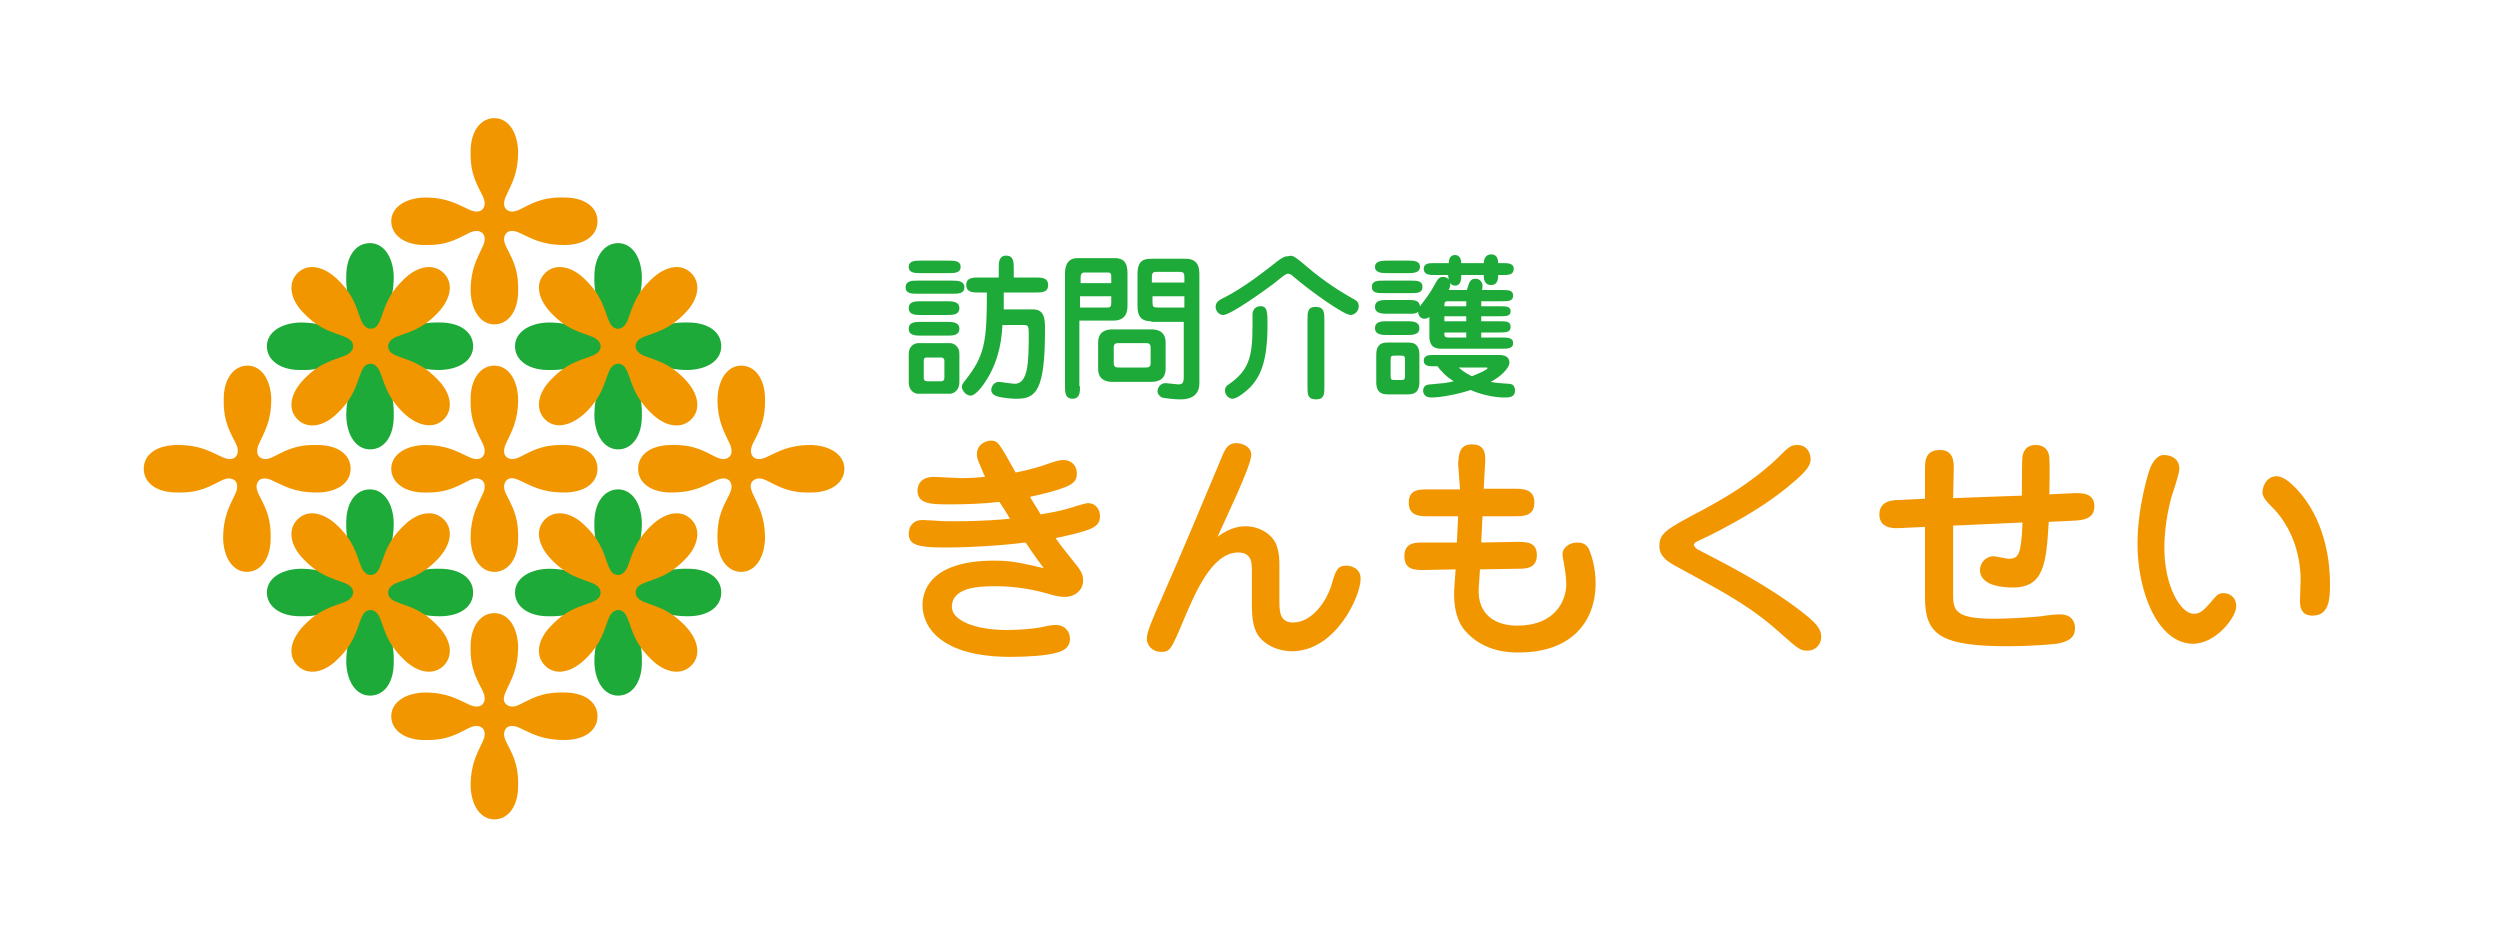
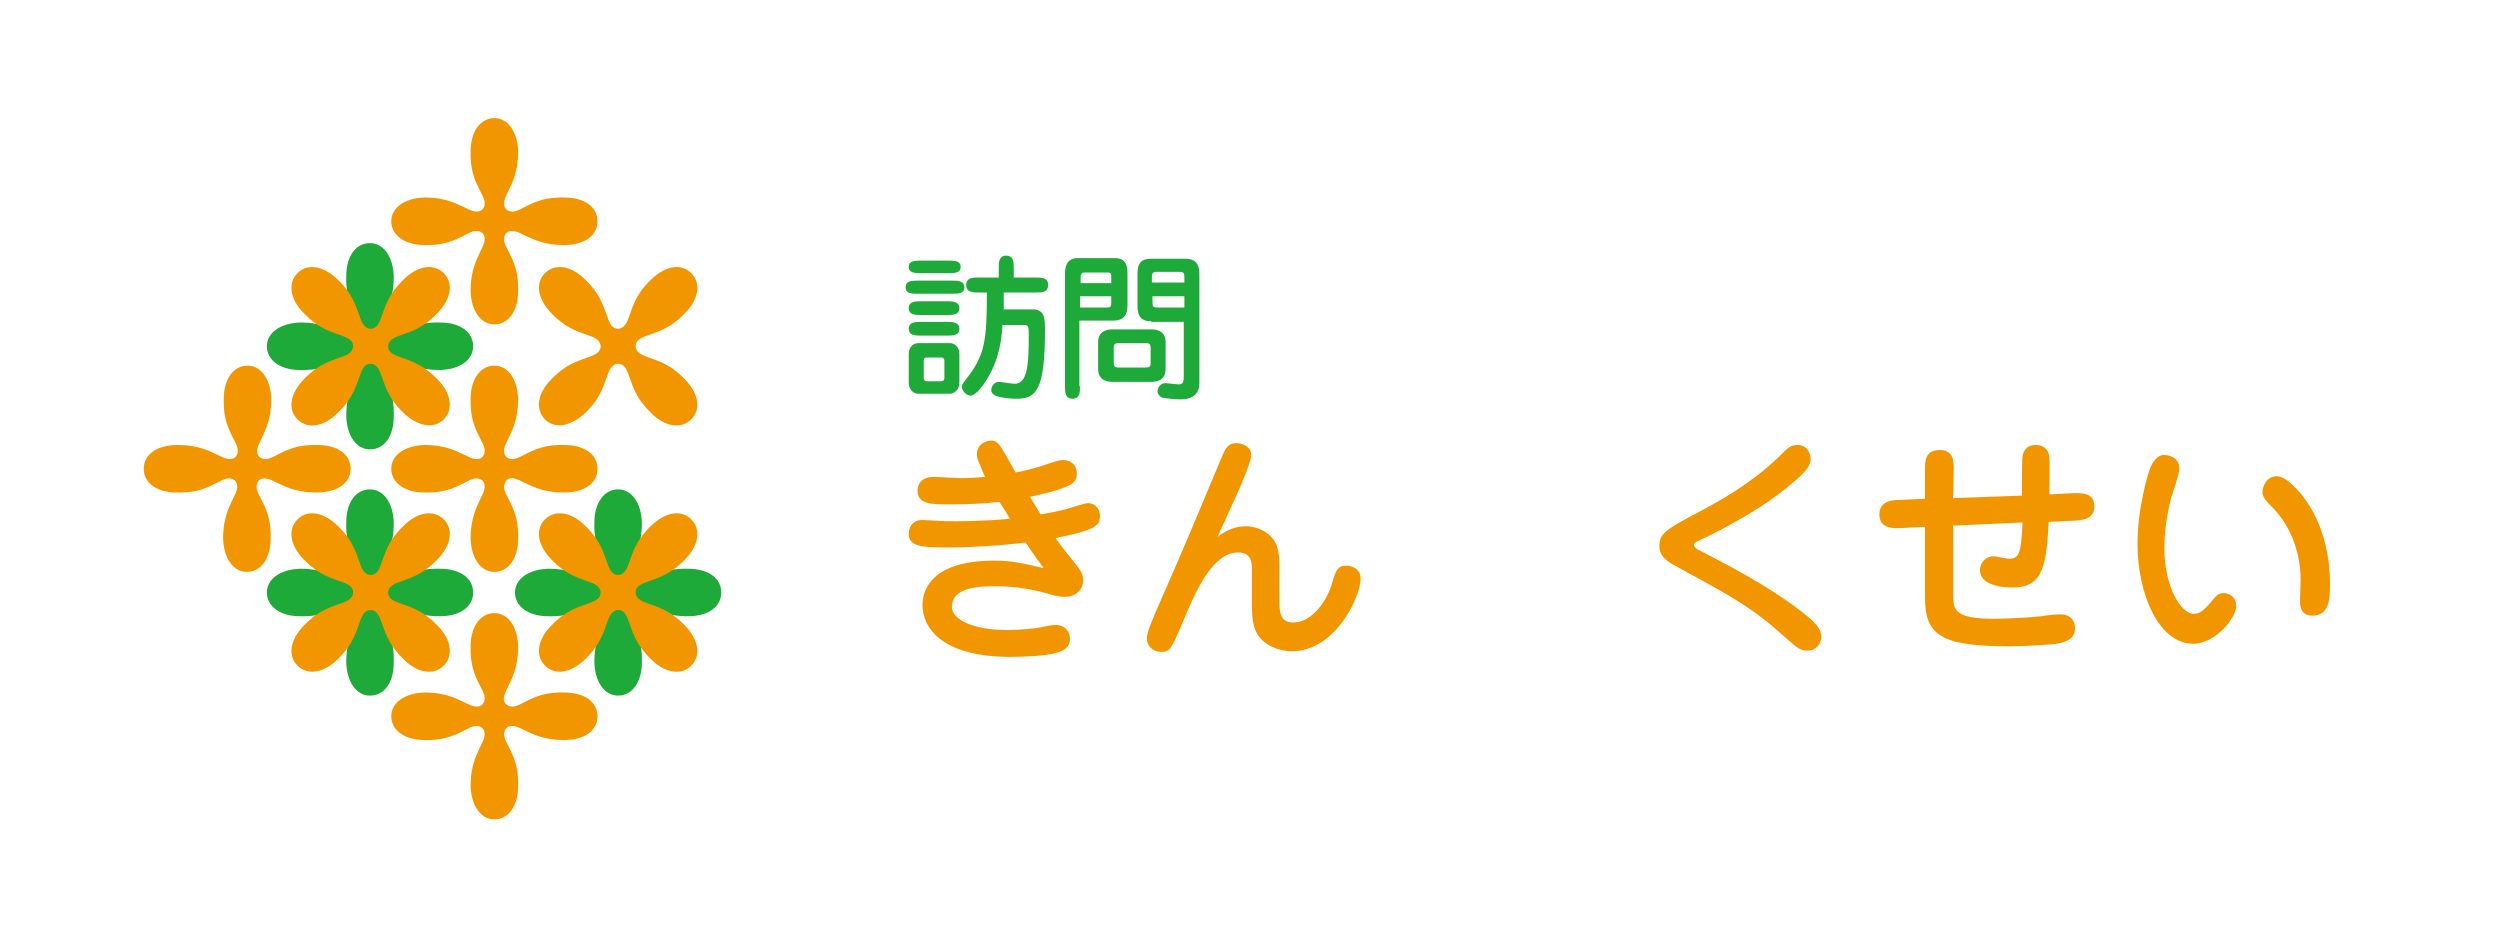
<svg xmlns="http://www.w3.org/2000/svg" version="1.1" x="0px" y="0px" viewBox="0 0 400 150" style="enable-background:new 0 0 400 150;" xml:space="preserve">
  <g id="artboard">
    <g>
      <rect style="fill-rule:evenodd;clip-rule:evenodd;fill:none;" width="400" height="150" />
    </g>
  </g>
  <g id="design">
    <g id="XMLID_00000155861822136831631140000003600116901285459645_">
      <g>
        <g id="XMLID_00000125584834295055568810000007472842239220441219_">
          <path id="XMLID_00000152253843772718920160000013980119196187864994_" style="fill:#1EAA39;" d="M75.7,55.4      c0-2.3-2.1-3.8-5.3-3.8c-3.8-0.1-5.4,1.1-7.3,2c-0.7,0.3-1.4,0.4-2-0.1c-0.5-0.5-0.4-1.3-0.1-2c0.9-2,2-3.6,2-7.3      c-0.1-3.1-1.6-5.3-3.8-5.3c-2.3,0-3.8,2.1-3.8,5.3c-0.1,3.8,1.1,5.4,2,7.3c0.3,0.7,0.4,1.4-0.1,2c-0.5,0.5-1.3,0.4-2,0.1      c-2-0.9-3.6-2-7.3-2c-3.1,0.1-5.3,1.6-5.3,3.8s2.1,3.8,5.3,3.8c3.8,0.1,5.4-1.1,7.3-2c0.7-0.3,1.4-0.4,2,0.1      c0.5,0.5,0.4,1.3,0.1,2c-0.9,2-2,3.6-2,7.3c0.1,3.1,1.6,5.3,3.8,5.3c2.3,0,3.8-2.1,3.8-5.3c0.1-3.8-1.1-5.4-2-7.3      c-0.3-0.7-0.4-1.4,0.1-2c0.5-0.5,1.3-0.4,2-0.1c2,0.9,3.6,2,7.3,2C73.6,59.1,75.7,57.6,75.7,55.4z" />
-           <path id="XMLID_00000051368705503426984370000015896303270671804571_" style="fill:#1EAA39;" d="M115.4,55.4      c0-2.3-2.1-3.8-5.3-3.8c-3.8-0.1-5.4,1.1-7.3,2c-0.7,0.3-1.4,0.4-2-0.1c-0.5-0.5-0.4-1.3-0.1-2c0.9-2,2-3.6,2-7.3      c-0.1-3.1-1.6-5.3-3.8-5.3s-3.8,2.1-3.8,5.3c-0.1,3.8,1.1,5.4,2,7.3c0.3,0.7,0.4,1.4-0.1,2c-0.5,0.5-1.3,0.4-2,0.1      c-2-0.9-3.6-2-7.3-2c-3.1,0.1-5.3,1.6-5.3,3.8s2.1,3.8,5.3,3.8c3.8,0.1,5.4-1.1,7.3-2c0.7-0.3,1.4-0.4,2,0.1      c0.5,0.5,0.4,1.3,0.1,2c-0.9,2-2,3.6-2,7.3c0.1,3.1,1.6,5.3,3.8,5.3s3.8-2.1,3.8-5.3c0.1-3.8-1.1-5.4-2-7.3      c-0.3-0.7-0.4-1.4,0.1-2c0.5-0.5,1.3-0.4,2-0.1c2,0.9,3.6,2,7.3,2C113.3,59.1,115.4,57.6,115.4,55.4z" />
          <path id="XMLID_00000147208419606444721960000003760476044672191902_" style="fill:#1EAA39;" d="M115.4,94.8      c0-2.3-2.1-3.8-5.3-3.8c-3.8-0.1-5.4,1.1-7.3,2c-0.7,0.3-1.4,0.4-2-0.1s-0.4-1.3-0.1-2c0.9-2,2-3.6,2-7.3      c-0.1-3.1-1.6-5.3-3.8-5.3s-3.8,2.1-3.8,5.3c-0.1,3.8,1.1,5.4,2,7.3c0.3,0.7,0.4,1.4-0.1,2c-0.5,0.5-1.3,0.4-2,0.1      c-2-0.9-3.6-2-7.3-2c-3.1,0.1-5.3,1.6-5.3,3.8s2.1,3.8,5.3,3.8c3.8,0.1,5.4-1.1,7.3-2c0.7-0.3,1.4-0.4,2,0.1      c0.5,0.5,0.4,1.3,0.1,2c-0.9,2-2,3.6-2,7.3c0.1,3.1,1.6,5.3,3.8,5.3s3.8-2.1,3.8-5.3c0.1-3.8-1.1-5.4-2-7.3      c-0.3-0.7-0.4-1.4,0.1-2c0.5-0.5,1.3-0.4,2-0.1c2,0.9,3.6,2,7.3,2C113.3,98.6,115.4,97.1,115.4,94.8z" />
          <path id="XMLID_00000052796354657172806120000012139186057409317292_" style="fill:#1EAA39;" d="M75.7,94.8      c0-2.3-2.1-3.8-5.3-3.8c-3.8-0.1-5.4,1.1-7.3,2c-0.7,0.3-1.4,0.4-2-0.1c-0.5-0.5-0.4-1.3-0.1-2c0.9-2,2-3.6,2-7.3      c-0.1-3.1-1.6-5.3-3.8-5.3c-2.3,0-3.8,2.1-3.8,5.3c-0.1,3.8,1.1,5.4,2,7.3c0.3,0.7,0.4,1.4-0.1,2c-0.5,0.5-1.3,0.4-2,0.1      c-2-0.9-3.6-2-7.3-2c-3.1,0.1-5.3,1.6-5.3,3.8s2.1,3.8,5.3,3.8c3.8,0.1,5.4-1.1,7.3-2c0.7-0.3,1.4-0.4,2,0.1      c0.5,0.5,0.4,1.3,0.1,2c-0.9,2-2,3.6-2,7.3c0.1,3.1,1.6,5.3,3.8,5.3c2.3,0,3.8-2.1,3.8-5.3c0.1-3.8-1.1-5.4-2-7.3      c-0.3-0.7-0.4-1.4,0.1-2c0.5-0.5,1.3-0.4,2-0.1c2,0.9,3.6,2,7.3,2C73.6,98.6,75.7,97.1,75.7,94.8z" />
          <path id="XMLID_00000059991519941486834640000017025928327775231370_" style="fill:#F29600;" d="M95.6,75c0-2.3-2.1-3.8-5.3-3.8      c-3.8-0.1-5.4,1.1-7.3,2c-0.7,0.3-1.4,0.4-2-0.1c-0.5-0.5-0.4-1.3-0.1-2c0.9-2,2-3.6,2-7.3c-0.1-3.1-1.6-5.3-3.8-5.3      s-3.8,2.1-3.8,5.3c-0.1,3.8,1.1,5.4,2,7.3c0.3,0.7,0.4,1.4-0.1,2c-0.5,0.5-1.3,0.4-2,0.1c-2-0.9-3.6-2-7.3-2      c-3.1,0.1-5.3,1.6-5.3,3.8s2.1,3.8,5.3,3.8c3.8,0.1,5.4-1.1,7.3-2c0.7-0.3,1.4-0.4,2,0.1c0.5,0.5,0.4,1.3,0.1,2      c-0.9,2-2,3.6-2,7.3c0.1,3.1,1.6,5.3,3.8,5.3s3.8-2.1,3.8-5.3c0.1-3.8-1.1-5.4-2-7.3c-0.3-0.7-0.4-1.4,0.1-2s1.3-0.4,2-0.1      c2,0.9,3.6,2,7.3,2C93.5,78.8,95.6,77.3,95.6,75z" />
          <path id="XMLID_00000016762008292610816200000007733095602776458407_" style="fill:#F29600;" d="M56.1,75c0-2.3-2.1-3.8-5.3-3.8      c-3.8-0.1-5.4,1.1-7.3,2c-0.7,0.3-1.4,0.4-2-0.1c-0.5-0.5-0.4-1.3-0.1-2c0.9-2,2-3.6,2-7.3c-0.1-3.1-1.6-5.3-3.8-5.3      s-3.8,2.1-3.8,5.3c-0.1,3.8,1.1,5.4,2,7.3c0.3,0.7,0.4,1.4-0.1,2c-0.5,0.5-1.3,0.4-2,0.1c-2-0.9-3.6-2-7.3-2      C25.1,71.2,23,72.7,23,75s2.1,3.8,5.3,3.8c3.8,0.1,5.4-1.1,7.3-2c0.7-0.3,1.4-0.4,2,0.1c0.5,0.5,0.4,1.3,0.1,2      c-0.9,2-2,3.6-2,7.3c0.1,3.1,1.6,5.3,3.8,5.3s3.8-2.1,3.8-5.3c0.1-3.8-1.1-5.4-2-7.3c-0.3-0.7-0.4-1.4,0.1-2      c0.5-0.5,1.3-0.4,2-0.1c2,0.9,3.6,2,7.3,2C53.9,78.8,56.1,77.3,56.1,75z" />
-           <path id="XMLID_00000005262659847412981560000000137801320685855674_" style="fill:#F29600;" d="M102.1,75      c0-2.3,2.1-3.8,5.3-3.8c3.8-0.1,5.4,1.1,7.3,2c0.7,0.3,1.4,0.4,2-0.1c0.5-0.5,0.4-1.3,0.1-2c-0.9-2-2-3.6-2-7.3      c0.1-3.1,1.6-5.3,3.8-5.3s3.8,2.1,3.8,5.3c0.1,3.8-1.1,5.4-2,7.3c-0.3,0.7-0.4,1.4,0.1,2c0.5,0.5,1.3,0.4,2,0.1      c2-0.9,3.6-2,7.3-2c3.1,0.1,5.3,1.6,5.3,3.8s-2.1,3.8-5.3,3.8c-3.8,0.1-5.4-1.1-7.3-2c-0.7-0.3-1.4-0.4-2,0.1s-0.4,1.3-0.1,2      c0.9,2,2,3.6,2,7.3c-0.1,3.1-1.6,5.3-3.8,5.3s-3.8-2.1-3.8-5.3c-0.1-3.8,1.1-5.4,2-7.3c0.3-0.7,0.4-1.4-0.1-2      c-0.5-0.5-1.3-0.4-2-0.1c-2,0.9-3.6,2-7.3,2C104.2,78.8,102.1,77.3,102.1,75z" />
          <path id="XMLID_00000057841943365207243700000003026943761561960345_" style="fill:#F29600;" d="M87.2,67.1      c-1.6-1.6-1.2-4.2,1-6.4c2.6-2.7,4.6-3,6.6-3.8c0.7-0.3,1.3-0.7,1.3-1.5c0-0.7-0.6-1.2-1.3-1.5c-2-0.8-4-1.1-6.6-3.8      c-2.2-2.3-2.6-4.8-1-6.4c1.6-1.6,4.2-1.2,6.4,1c2.7,2.6,3,4.6,3.8,6.6c0.3,0.7,0.7,1.3,1.5,1.3c0.7,0,1.2-0.6,1.5-1.3      c0.8-2,1.1-4,3.8-6.6c2.3-2.2,4.8-2.6,6.4-1c1.6,1.6,1.2,4.2-1,6.4c-2.6,2.7-4.6,3-6.6,3.8c-0.7,0.3-1.3,0.7-1.3,1.5      c0,0.7,0.6,1.2,1.3,1.5c2,0.8,4,1.1,6.6,3.8c2.2,2.3,2.6,4.8,1,6.4s-4.2,1.2-6.4-1c-2.7-2.6-3-4.6-3.8-6.6      c-0.3-0.7-0.7-1.3-1.5-1.3c-0.7,0-1.2,0.6-1.5,1.3c-0.8,2-1.1,4-3.8,6.6C91.3,68.2,88.8,68.7,87.2,67.1z" />
          <path id="XMLID_00000141447950101082316080000017231499032711366791_" style="fill:#F29600;" d="M87.2,106.5      c-1.6-1.6-1.2-4.2,1-6.4c2.6-2.7,4.6-3,6.6-3.8c0.7-0.3,1.3-0.7,1.3-1.5c0-0.7-0.6-1.2-1.3-1.5c-2-0.8-4-1.1-6.6-3.8      c-2.2-2.3-2.6-4.8-1-6.4c1.6-1.6,4.2-1.2,6.4,1c2.7,2.6,3,4.6,3.8,6.6c0.3,0.7,0.7,1.3,1.5,1.3c0.7,0,1.2-0.6,1.5-1.3      c0.8-2,1.1-4,3.8-6.6c2.3-2.2,4.8-2.6,6.4-1s1.2,4.2-1,6.4c-2.6,2.7-4.6,3-6.6,3.8c-0.7,0.3-1.3,0.7-1.3,1.5      c0,0.7,0.6,1.2,1.3,1.5c2,0.8,4,1.1,6.6,3.8c2.2,2.3,2.6,4.8,1,6.4c-1.6,1.6-4.2,1.2-6.4-1c-2.7-2.6-3-4.6-3.8-6.6      c-0.3-0.7-0.7-1.3-1.5-1.3c-0.7,0-1.2,0.6-1.5,1.3c-0.8,2-1.1,4-3.8,6.6C91.3,107.7,88.8,108.1,87.2,106.5z" />
          <path id="XMLID_00000088824595667073721510000007621239298588712597_" style="fill:#F29600;" d="M71,67.1c1.6-1.6,1.2-4.2-1-6.4      c-2.6-2.7-4.6-3-6.6-3.8c-0.7-0.3-1.3-0.7-1.3-1.5c0-0.7,0.6-1.2,1.3-1.5c2-0.8,4-1.1,6.6-3.8c2.2-2.3,2.6-4.8,1-6.4      c-1.6-1.6-4.2-1.2-6.4,1c-2.7,2.6-3,4.6-3.8,6.6c-0.3,0.7-0.7,1.3-1.5,1.3c-0.7,0-1.2-0.6-1.5-1.3c-0.8-2-1.1-4-3.8-6.6      c-2.3-2.2-4.8-2.6-6.4-1c-1.6,1.6-1.2,4.2,1,6.4c2.6,2.7,4.6,3,6.6,3.8c0.7,0.3,1.3,0.7,1.3,1.5c0,0.7-0.6,1.2-1.3,1.5      c-2,0.8-4,1.1-6.6,3.8c-2.2,2.3-2.6,4.8-1,6.4c1.6,1.6,4.2,1.2,6.4-1c2.7-2.6,3-4.6,3.8-6.6c0.3-0.7,0.7-1.3,1.5-1.3      c0.7,0,1.2,0.6,1.5,1.3c0.8,2,1.1,4,3.8,6.6C66.8,68.2,69.4,68.7,71,67.1z" />
          <path id="XMLID_00000183949866649570167900000005968757488218146474_" style="fill:#F29600;" d="M71,106.5      c1.6-1.6,1.2-4.2-1-6.4c-2.6-2.7-4.6-3-6.6-3.8c-0.7-0.3-1.3-0.7-1.3-1.5c0-0.7,0.6-1.2,1.3-1.5c2-0.8,4-1.1,6.6-3.8      c2.2-2.3,2.6-4.8,1-6.4s-4.2-1.2-6.4,1c-2.7,2.6-3,4.6-3.8,6.6C60.5,91.5,60,92,59.3,92c-0.7,0-1.2-0.6-1.5-1.3      c-0.8-2-1.1-4-3.8-6.6c-2.3-2.2-4.8-2.6-6.4-1c-1.6,1.6-1.2,4.2,1,6.4c2.6,2.7,4.6,3,6.6,3.8c0.7,0.3,1.3,0.7,1.3,1.5      c0,0.7-0.6,1.2-1.3,1.5c-2,0.8-4,1.1-6.6,3.8c-2.2,2.3-2.6,4.8-1,6.4c1.6,1.6,4.2,1.2,6.4-1c2.7-2.6,3-4.6,3.8-6.6      c0.3-0.7,0.7-1.3,1.5-1.3c0.7,0,1.2,0.6,1.5,1.3c0.8,2,1.1,4,3.8,6.6C66.8,107.7,69.4,108.1,71,106.5z" />
          <path id="XMLID_00000170960972461454782600000010218401376290990778_" style="fill:#F29600;" d="M95.6,35.4      c0-2.3-2.1-3.8-5.3-3.8c-3.8-0.1-5.4,1.1-7.3,2c-0.7,0.3-1.4,0.4-2-0.1c-0.5-0.5-0.4-1.3-0.1-2c0.9-2,2-3.6,2-7.3      c-0.1-3.1-1.6-5.3-3.8-5.3s-3.8,2.1-3.8,5.3c-0.1,3.8,1.1,5.4,2,7.3c0.3,0.7,0.4,1.4-0.1,2c-0.5,0.5-1.3,0.4-2,0.1      c-2-0.9-3.6-2-7.3-2c-3.1,0.1-5.3,1.6-5.3,3.8s2.1,3.8,5.3,3.8c3.8,0.1,5.4-1.1,7.3-2c0.7-0.3,1.4-0.4,2,0.1      c0.5,0.5,0.4,1.3,0.1,2c-0.9,2-2,3.6-2,7.3c0.1,3.1,1.6,5.3,3.8,5.3s3.8-2.1,3.8-5.3c0.1-3.8-1.1-5.4-2-7.3      c-0.3-0.7-0.4-1.4,0.1-2c0.5-0.5,1.3-0.4,2-0.1c2,0.9,3.6,2,7.3,2C93.5,39.2,95.6,37.7,95.6,35.4z" />
          <path id="XMLID_00000083060266205681574250000010351672564915722887_" style="fill:#F29600;" d="M95.6,114.6      c0-2.3-2.1-3.8-5.3-3.8c-3.8-0.1-5.4,1.1-7.3,2c-0.7,0.3-1.4,0.4-2-0.1s-0.4-1.3-0.1-2c0.9-2,2-3.6,2-7.3      c-0.1-3.1-1.6-5.3-3.8-5.3s-3.8,2.1-3.8,5.3c-0.1,3.8,1.1,5.4,2,7.3c0.3,0.7,0.4,1.4-0.1,2c-0.5,0.5-1.3,0.4-2,0.1      c-2-0.9-3.6-2-7.3-2c-3.1,0.1-5.3,1.6-5.3,3.8s2.1,3.8,5.3,3.8c3.8,0.1,5.4-1.1,7.3-2c0.7-0.3,1.4-0.4,2,0.1      c0.5,0.5,0.4,1.3,0.1,2c-0.9,2-2,3.6-2,7.3c0.1,3.1,1.6,5.3,3.8,5.3s3.8-2.1,3.8-5.3c0.1-3.8-1.1-5.4-2-7.3      c-0.3-0.7-0.4-1.4,0.1-2c0.5-0.5,1.3-0.4,2-0.1c2,0.9,3.6,2,7.3,2C93.5,118.4,95.6,116.9,95.6,114.6z" />
        </g>
        <g id="XMLID_00000053541043271164505410000013030994708106630274_">
          <path style="fill:#F29600;" d="M156.3,72.7c0-1.8,1.7-2.2,2.2-2.2c1.2,0,1.3,0.3,4,5.1c1.7-0.3,4.5-1.1,4.9-1.3      c1.7-0.6,2.2-0.7,2.8-0.7c1,0,2.1,0.7,2.1,2.2c0,1.3-0.9,1.8-2.3,2.3c-0.7,0.3-2.5,0.8-5.2,1.4c0.2,0.4,1.5,2.4,1.7,2.8      c1.7-0.3,3.1-0.5,5.3-1.2c0.2-0.1,2-0.6,2.2-0.6c1.5,0,2,1.2,2,2.1c0,1.4-1,1.9-2.6,2.4c-0.6,0.2-1.7,0.5-4.5,1.1      c1.1,1.6,1.6,2.1,2.6,3.4c1.4,1.7,1.8,2.3,1.8,3.4c0,1.5-1.3,2.6-2.9,2.6c-1.1,0-2-0.3-2.7-0.5c-3.5-1-6.3-1.2-8.5-1.2      c-2.4,0-6.9,0.1-6.9,3.3c0,2.2,3.8,3.7,8.8,3.7c1.8,0,4.2-0.2,5.3-0.4c1.8-0.4,2-0.4,2.6-0.4c1.4,0,2.2,1.1,2.2,2.2      c0,1.7-1.6,2.1-2.4,2.3c-1.5,0.4-4.4,0.6-7.1,0.6c-11.2,0-14.1-4.8-14.1-8.3c0-1.8,0.8-7.1,11.5-7.1c2.8,0,4.4,0.4,7.9,1.2      c-0.6-0.8-1.3-1.7-2.9-4.1c-4,0.5-8.9,0.8-13,0.8c-4.2,0-5.7-0.4-5.7-2.2c0-1.2,0.7-2.2,2.2-2.2c0.1,0,1.8,0.1,2,0.1      c1.1,0.1,2.1,0.1,3.3,0.1c4.5,0,7.6-0.3,8.7-0.4c-0.4-0.7-1.1-1.8-1.7-2.7c-2.4,0.3-5.5,0.4-7.9,0.4c-2.9,0-5.2,0-5.2-2.2      c0-0.2,0-2.2,2.6-2.2c0.7,0,3.7,0.2,4.3,0.2c1.5,0,2.8-0.1,3.9-0.2C156.5,73.7,156.3,73.4,156.3,72.7z" />
          <path style="fill:#F29600;" d="M204.7,95.8c0,2,0,3.8,2.2,3.8c3,0,5.4-3.4,6.2-6.2c0.6-2.1,0.9-2.9,2.3-2.9      c0.4,0,2.3,0.2,2.3,2.1c0,2.8-4,11.6-11,11.6c-2.2,0-4.9-1.1-5.8-3.3c-0.6-1.4-0.6-3.1-0.6-4.8v-4.8c0-1.2,0-2.9-2.2-2.9      c-4.2,0-6.9,6.5-8.8,11c-1.9,4.5-2.1,4.9-3.5,4.9c-1.5,0-2.3-1.1-2.3-2.1c0-1.1,0.7-2.7,2.6-7c3.3-7.5,5.5-12.8,9.4-22.1      c0.6-1.5,1.1-2.2,2.3-2.2c0.9,0,2.4,0.5,2.4,1.9c0,1.8-4.5,11-5.4,13.1c2.2-1.7,4-1.7,4.5-1.7c2.2,0,4.4,1.3,5,3.2      c0.4,1.2,0.4,2.1,0.4,3.4V95.8z" />
-           <path style="fill:#F29600;" d="M233.3,74.2c0.1-1.5,0.2-3.1,2.2-3.1c2.3,0,2.2,1.8,2.1,3.3l-0.2,3.8l4.9,0c1.3,0,3.2,0,3.2,2.2      c0,2.2-1.8,2.2-3.1,2.2l-5.2,0l-0.2,4.2l5.7-0.1c1.5,0,3.2,0,3.2,2.1c0,2.2-1.8,2.2-3.1,2.2l-6,0.1l-0.2,2.9      c-0.3,4.6,3,6.1,6.1,6.1c6.5,0,7.9-4.4,7.9-6.6c0-1.1-0.2-2.4-0.4-3.5c-0.2-1-0.2-1.1-0.2-1.3c0-1.1,1.1-1.9,2.4-1.9      c1.4,0,1.8,0.9,2,1.5c0.3,0.7,0.9,2.7,0.9,5c0,6.3-4,11.1-12.3,11.1c-1.3,0-5.6,0-8.6-3.5c-1.9-2.2-1.8-5.6-1.7-7l0.2-2.8      l-5.1,0.1c-1.4,0-3.1,0-3.1-2.2c0-2.2,1.7-2.2,3.1-2.2l5.3,0l0.2-4.2l-4.8,0c-1.3,0-3.1,0-3.1-2.2c0-2.1,1.7-2.1,3.1-2.1l5.1,0      L233.3,74.2z" />
          <path style="fill:#F29600;" d="M271.8,88c4.6,2.4,10.8,5.5,16.5,9.9c2.2,1.7,3.1,2.7,3.1,4c0,1.1-0.8,2.2-2.2,2.2      c-1.1,0-1.4-0.2-4-2.5c-5.1-4.6-8.6-6.4-17.4-11.2c-1.2-0.7-2.3-1.5-2.3-3c0-2.1,1-2.7,7.1-5.9c2-1.1,7.3-3.9,11.8-8.2      c1.8-1.8,2.1-2.1,3.2-2.1c1.6,0,2.1,1.4,2.1,2.3c0,1.5-2,3-3.9,4.6c-5.4,4.4-13.1,8-14.2,8.5c-0.3,0.1-0.6,0.4-0.6,0.6      C271.1,87.4,271.3,87.8,271.8,88z" />
          <path style="fill:#F29600;" d="M312.5,88.3v7c0,2.5,0.6,3.7,6.6,3.7c1.7,0,5.9-0.2,7.5-0.4c1.1-0.2,2.5-0.3,3-0.3      c1.8,0,2.4,1.1,2.4,2.2c0,1.7-1.3,2.1-2.4,2.4c-0.7,0.2-5,0.5-8.2,0.5c-10.9,0-13.4-1.8-13.4-7.8V84.3l-4.1,0.2      c-1.8,0.1-3.2-0.4-3.2-2.2c0-2.2,2.2-2.3,3.1-2.3l4.2-0.2v-4.7c0-1.3,0-3.1,2.4-3.1c2.3,0,2.2,2.1,2.2,3.2l-0.1,4.5l11-0.4      c0-0.8,0-5.8,0.1-6.3c0.1-0.5,0.4-1.8,2.1-1.8c1.7,0,2.2,1.2,2.2,2.2c0.1,1.3,0,4.2,0,5.7l4-0.2c1.1,0,3.2-0.1,3.2,2.1      c0,1.8-1.4,2.2-3.1,2.3l-4.2,0.2c-0.4,6.5-0.7,10.5-5.7,10.5c-0.8,0-5.3,0-5.3-2.8c0-1.3,1.1-2.2,2.1-2.2c0.4,0,2.2,0.4,2.5,0.4      c1.6,0,2-0.7,2.2-5.8l-11.1,0.5L312.5,88.3z" />
          <path style="fill:#F29600;" d="M348.7,75c0,0.8-1.1,4-1.3,4.6c-1.1,4.2-1.1,7.3-1.1,8.1c0,6.1,2.6,10.5,4.7,10.5      c0.8,0,1.3-0.2,2.6-1.7c1.1-1.3,1.3-1.6,2.2-1.6c0.6,0,2,0.4,2,2.1c0,1.8-3.3,6-6.9,6c-5.5,0-8.9-8-8.9-16      c0-5.7,1.7-11.4,2.1-12.3c0.2-0.4,0.9-1.9,2.1-1.9C347.5,72.8,348.7,73.5,348.7,75z M364.2,76.2c0.6,0,1.8,0.2,4.1,3      c4,5,4.5,11.3,4.5,14.2c0,2.4-0.1,5.1-2.8,5.1c-2,0-2-1.7-2-2.4c0-0.6,0.1-2.9,0.1-3.3c0-4.2-1.5-8.7-4.7-11.8      c-0.9-0.9-1.2-1.3-1.4-2C361.9,77.7,362.8,76.2,364.2,76.2z" />
        </g>
        <g id="XMLID_00000140711444301140082880000013203336695678832305_">
          <path style="fill:#1EAA39;" d="M152.3,44.9c0.9,0,2,0,2,1.1c0,1-1,1-2,1h-5.4c-1,0-2,0-2-1c0-1.1,1-1.1,2-1.1H152.3z       M151.7,41.7c1,0,2,0,2,1s-1,1-2,1h-4.3c-1,0-2,0-2-1s1-1,2-1H151.7z M152,54.9c0.6,0,1.5,0.5,1.5,1.7v4.6c0,1.3-1,1.8-1.5,1.8      h-5.1c-0.6,0-1.5-0.5-1.5-1.8v-4.6c0-1.3,1-1.7,1.5-1.7H152z M147.4,50.4c-0.9,0-2,0-2-1.1c0-1.1,1.1-1.1,2-1.1h4.1      c0.8,0,2,0,2,1.1c0,1.1-1.1,1.1-2,1.1H147.4z M147.4,53.7c-0.9,0-2,0-2-1.1c0-1.1,1.1-1.1,2-1.1h4.1c0.8,0,2,0,2,1.1      c0,1.1-1.1,1.1-2,1.1H147.4z M148.3,57.2c-0.3,0-0.5,0.1-0.5,0.5v2.8c0,0.3,0.2,0.5,0.5,0.5h2.3c0.3,0,0.5-0.2,0.5-0.5v-2.8      c0-0.3-0.2-0.5-0.5-0.5H148.3z M160.4,51.8c-0.1,2.1-0.4,5.5-2.5,8.9c-0.6,1-1.8,2.6-2.6,2.6c-0.8,0-1.4-0.9-1.4-1.4      c0-0.4,0.2-0.6,0.5-1c3.2-4,3.5-6.3,3.5-14.1h-1.3c-0.9,0-2,0-2-1.2c0-1.2,1.1-1.2,2-1.2h3.2v-1.5c0-0.9,0-2,1.2-2      c1.2,0,1.2,1.1,1.2,2v1.5h3.5c0.9,0,2,0,2,1.2c0,1.2-1,1.2-2,1.2h-5.1l0,2.7h4.7c1.9,0,1.9,1.7,1.9,3.3c0,9.6-1.4,11-4.5,11      c-0.2,0-1.8,0-3.2-0.4c-0.9-0.3-0.9-0.9-0.9-1c0-0.6,0.5-1.3,1.2-1.3c0.3,0,2.1,0.3,2.5,0.3c0.4,0,1.4,0,1.9-1.9      c0.4-1.5,0.4-4.5,0.4-5.6c0-1.7,0-1.9-0.8-1.9H160.4z" />
          <path style="fill:#1EAA39;" d="M172.8,61.8c0,0.9,0,2-1.2,2c-1.2,0-1.2-1.1-1.2-2V43.9c0-0.7,0-2.6,2-2.6h6c2,0,2,1.6,2,2.8v4.7      c0,0.9-0.1,2.5-2.3,2.5h-5.4V61.8z M177.8,45.2v-1c0-0.2,0-0.6-0.5-0.6h-3.8c-0.6,0-0.6,0.6-0.6,0.8v0.9H177.8z M172.8,47.4v1.8      h4.4c0.5,0,0.6-0.2,0.6-0.8v-1H172.8z M184.1,52.7c0.6,0,2.4,0,2.4,2.1v4.2c0,2.1-1.8,2.1-2.4,2.1h-6c-0.6,0-2.4,0-2.4-2.1v-4.2      c0-2.1,1.8-2.1,2.4-2.1H184.1z M179.1,54.9c-0.5,0-0.9,0-0.9,0.7v2.5c0,0.7,0.4,0.7,0.9,0.7h4.1c0.5,0,0.9,0,0.9-0.7v-2.5      c0-0.7-0.4-0.7-0.9-0.7H179.1z M184.2,51.4c-1.1,0-2.2-0.3-2.2-2.4v-5.2c0-2.4,1.3-2.4,2.5-2.4h5.2c2.2,0,2.2,1.7,2.2,2.7v17.2      c0,2.6-2.4,2.6-3.1,2.6c-1,0-2.5-0.2-2.9-0.3c-0.4-0.2-0.7-0.6-0.7-1c0-0.5,0.4-1.3,1.3-1.3c0.3,0,1.7,0.2,2,0.2      c0.6,0,0.9-0.1,0.9-1.2v-8.8H184.2z M189.5,45.2v-0.8c0-0.7-0.1-0.9-0.8-0.9h-3.7c-0.3,0-0.7,0-0.7,0.8v0.9H189.5z M184.4,47.4      v0.9c0,0.8,0.1,0.9,0.9,0.9h4.2v-1.8H184.4z" />
-           <path style="fill:#1EAA39;" d="M210.1,43.5c3,2.4,5.5,3.8,6.4,4.3c0.6,0.3,0.9,0.6,0.9,1.2c0,0.9-0.8,1.4-1.3,1.4      c-1.1,0-6.4-3.8-9.1-6.1c-0.3-0.3-0.6-0.5-0.9-0.5c-0.3,0-0.5,0.1-2.2,1.5c-1.6,1.2-7,5.1-8.2,5.1c-0.7,0-1.2-0.7-1.2-1.3      c0-0.8,0.6-1.1,1.2-1.4c2.2-1.1,4.7-2.8,7.4-4.9c2.1-1.7,2.4-1.8,3-1.8C206.9,40.8,206.9,40.8,210.1,43.5z M202.8,52      c0,5.8-1.1,8.2-2.8,10c-0.7,0.7-2.1,1.8-2.8,1.8c-0.5,0-1.2-0.5-1.2-1.3c0-0.6,0.3-0.8,0.6-1c3.3-2.3,3.8-4.5,3.8-9.4      c0-0.3,0-1.4,0-1.7c0-1.3,1-1.4,1.2-1.4C202.8,48.9,202.8,50,202.8,52z M211.9,61.9c0,1.1,0,2-1.3,2c-1.4,0-1.4-0.8-1.4-2V51.1      c0-1.1,0-2,1.3-2c1.3,0,1.4,0.8,1.4,2V61.9z" />
-           <path style="fill:#1EAA39;" d="M225.7,44.9c1,0,1.9,0,1.9,1s-0.9,1-1.9,1h-4.3c-1,0-1.9,0-1.9-1s0.9-1,1.9-1H225.7z M234.7,46.4      c0.4-1.3,0.5-1.8,1.4-1.8c0.7,0,1.1,0.6,1.1,1.1c0,0.3,0,0.5-0.1,0.7h3.1c1.1,0,1.9,0,1.9,0.9c0,0.9-0.8,0.9-1.9,0.9H237v0.8      h2.8c1.2,0,1.9,0,1.9,0.8c0,0.8-0.7,0.8-1.9,0.8H237v0.8h2.8c1.2,0,1.9,0,1.9,0.9s-0.8,0.9-1.9,0.9H237V54h3.2      c1,0,1.9,0,1.9,0.9c0,0.9-0.9,0.9-1.9,0.9h-9.4c-0.8,0-2.1,0-2.1-2v-3.1c-0.1,0.1-0.4,0.3-0.8,0.3c-0.5,0-1-0.4-1-1.1      c-0.4,0.3-0.6,0.3-1.6,0.3H222c-0.8,0-2,0-2-1.1c0-1.1,1.1-1.1,2-1.1h3.3c0.9,0,1.8,0,1.9,1c1.7-2.2,1.8-2.5,2.6-3.9      c0.2-0.4,0.5-0.8,1.1-0.8c0.3,0,0.6,0.1,0.9,0.4c0-0.2-0.1-0.3-0.1-0.7V44h-2.2c-0.7,0-1.7,0-1.7-1c0-0.9,0.9-0.9,1.7-0.9h2.3      c0-0.4,0.1-1.3,1-1.3c0.7,0,1,0.6,1,1.3h3.6c0-0.3,0.1-1.4,1.2-1.4c1.1,0,1.1,1.1,1.1,1.4h0.8c0.7,0,1.7,0,1.7,0.9      c0,1-0.9,1-1.7,1h-0.8c0,0.5,0,1.6-1.1,1.6c-1.2,0-1.2-1.1-1.2-1.6h-3.6c0,0.6,0,1.7-1,1.7c-0.4,0-0.6-0.2-0.8-0.4      c0.1,0.4,0,0.6-0.2,1.1H234.7z M222,43.7c-0.8,0-2,0-2-1c0-1,1.2-1,2-1h3.3c0.8,0,1.9,0,1.9,1c0,1-1.2,1-1.9,1H222z M225.1,51.4      c0.8,0,2,0,2,1.1c0,1.1-1.1,1.1-2,1.1H222c-0.8,0-2,0-2-1.1c0-1.1,1.1-1.1,2-1.1H225.1z M225.3,54.8c1.5,0,1.8,0.9,1.8,2v4.3      c0,1.1-0.3,2-1.8,2h-3.3c-1.5,0-1.8-0.9-1.8-2v-4.3c0-1.1,0.3-2,1.8-2H225.3z M223.1,56.9c-0.5,0-0.6,0.1-0.6,0.7v2.5      c0,0.6,0.1,0.7,0.6,0.7h1.1c0.5,0,0.6-0.1,0.6-0.7v-2.5c0-0.6-0.1-0.7-0.6-0.7H223.1z M239.9,56.8c0.3,0,1.6,0,1.6,1.2      c0,1-1.6,2.4-3,3.1c1,0.2,1.6,0.2,2.8,0.3c0.3,0,1.1,0,1.1,1.1c0,1.1-1,1.1-1.7,1.1c-1.2,0-3.4-0.3-5.4-1.2      c-2.1,0.7-4.8,1.2-6.3,1.2c-1,0-1.3-0.6-1.3-1.1c0-0.9,0.8-1,1.2-1c2.2-0.2,2.4-0.2,3.7-0.5c-1.3-0.8-2.1-1.7-2.6-2.4h-0.7      c-0.6,0-1.5,0-1.5-0.9c0-0.9,0.9-0.9,1.5-0.9H239.9z M231.7,48.2c-0.5,0-0.6,0.1-0.6,0.8h3.5v-0.8H231.7z M231.1,51.4h3.5v-0.8      h-3.5V51.4z M234.6,54v-0.8h-3.5c0,0.6,0,0.8,0.7,0.8H234.6z M233.3,58.7c0.4,0.4,1,0.9,2.2,1.5c0.5-0.2,2.5-1,2.5-1.3      c0-0.1-0.1-0.1-0.2-0.1H233.3z" />
        </g>
      </g>
    </g>
  </g>
</svg>